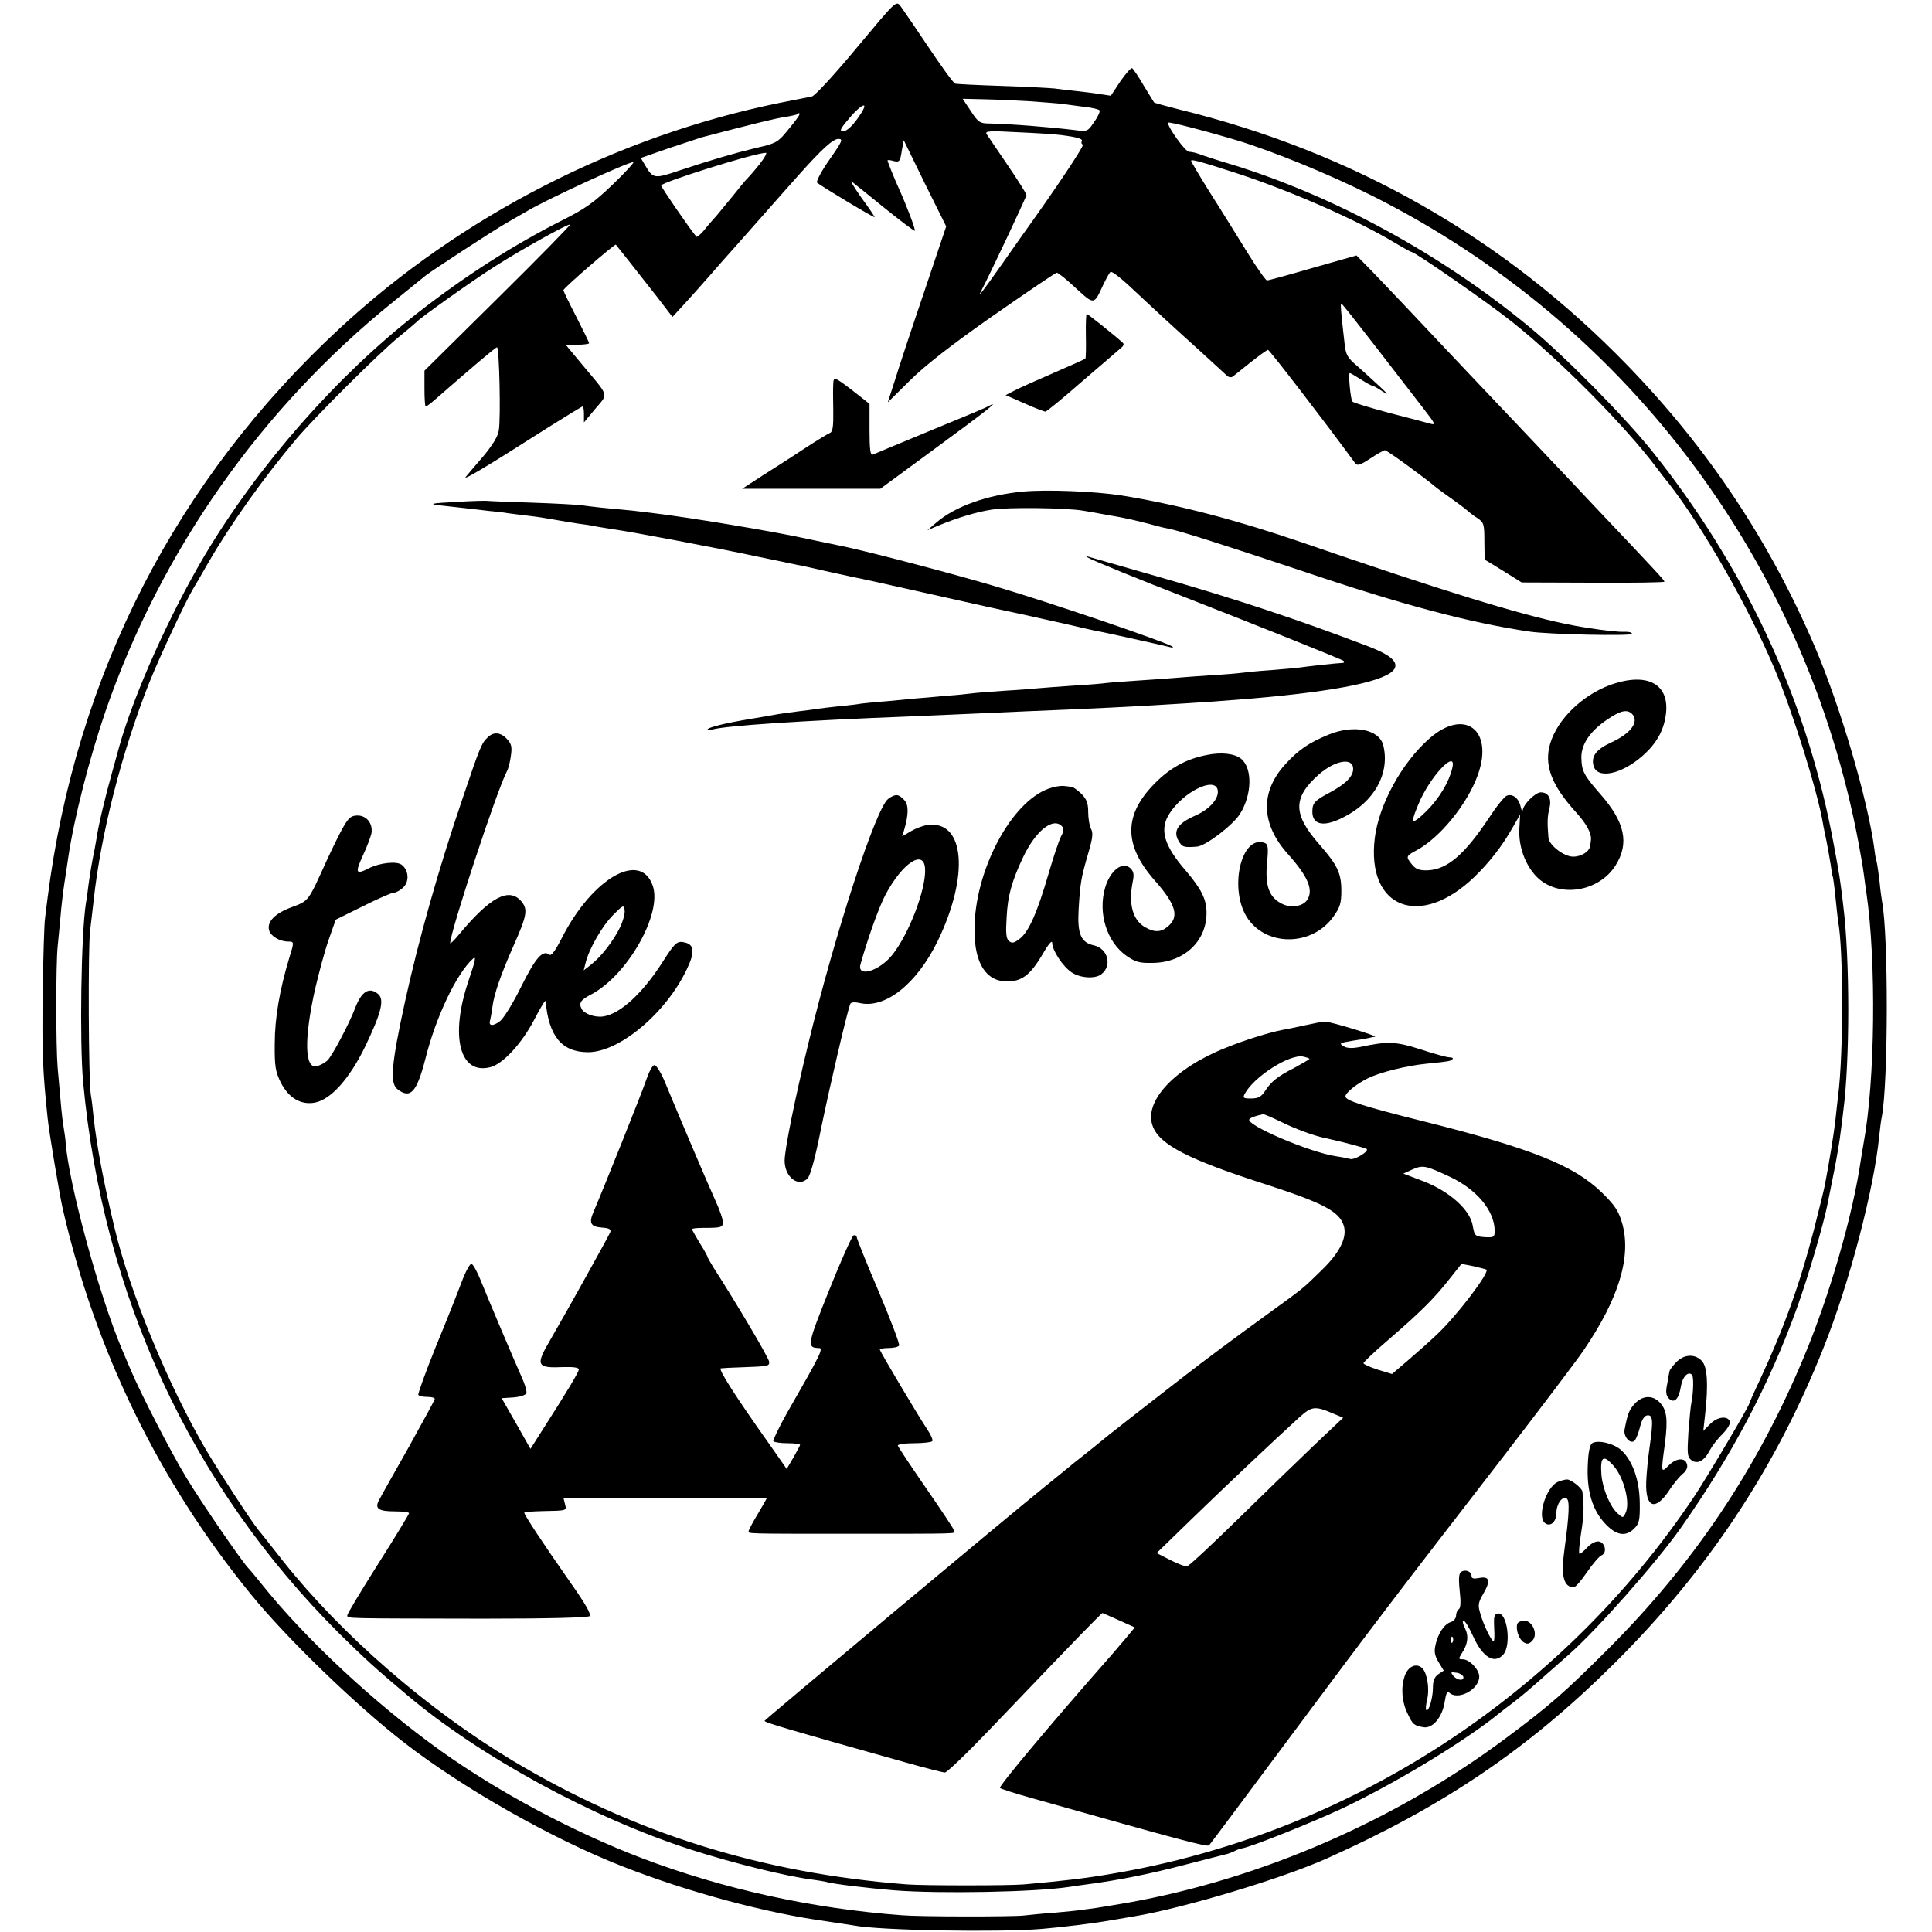
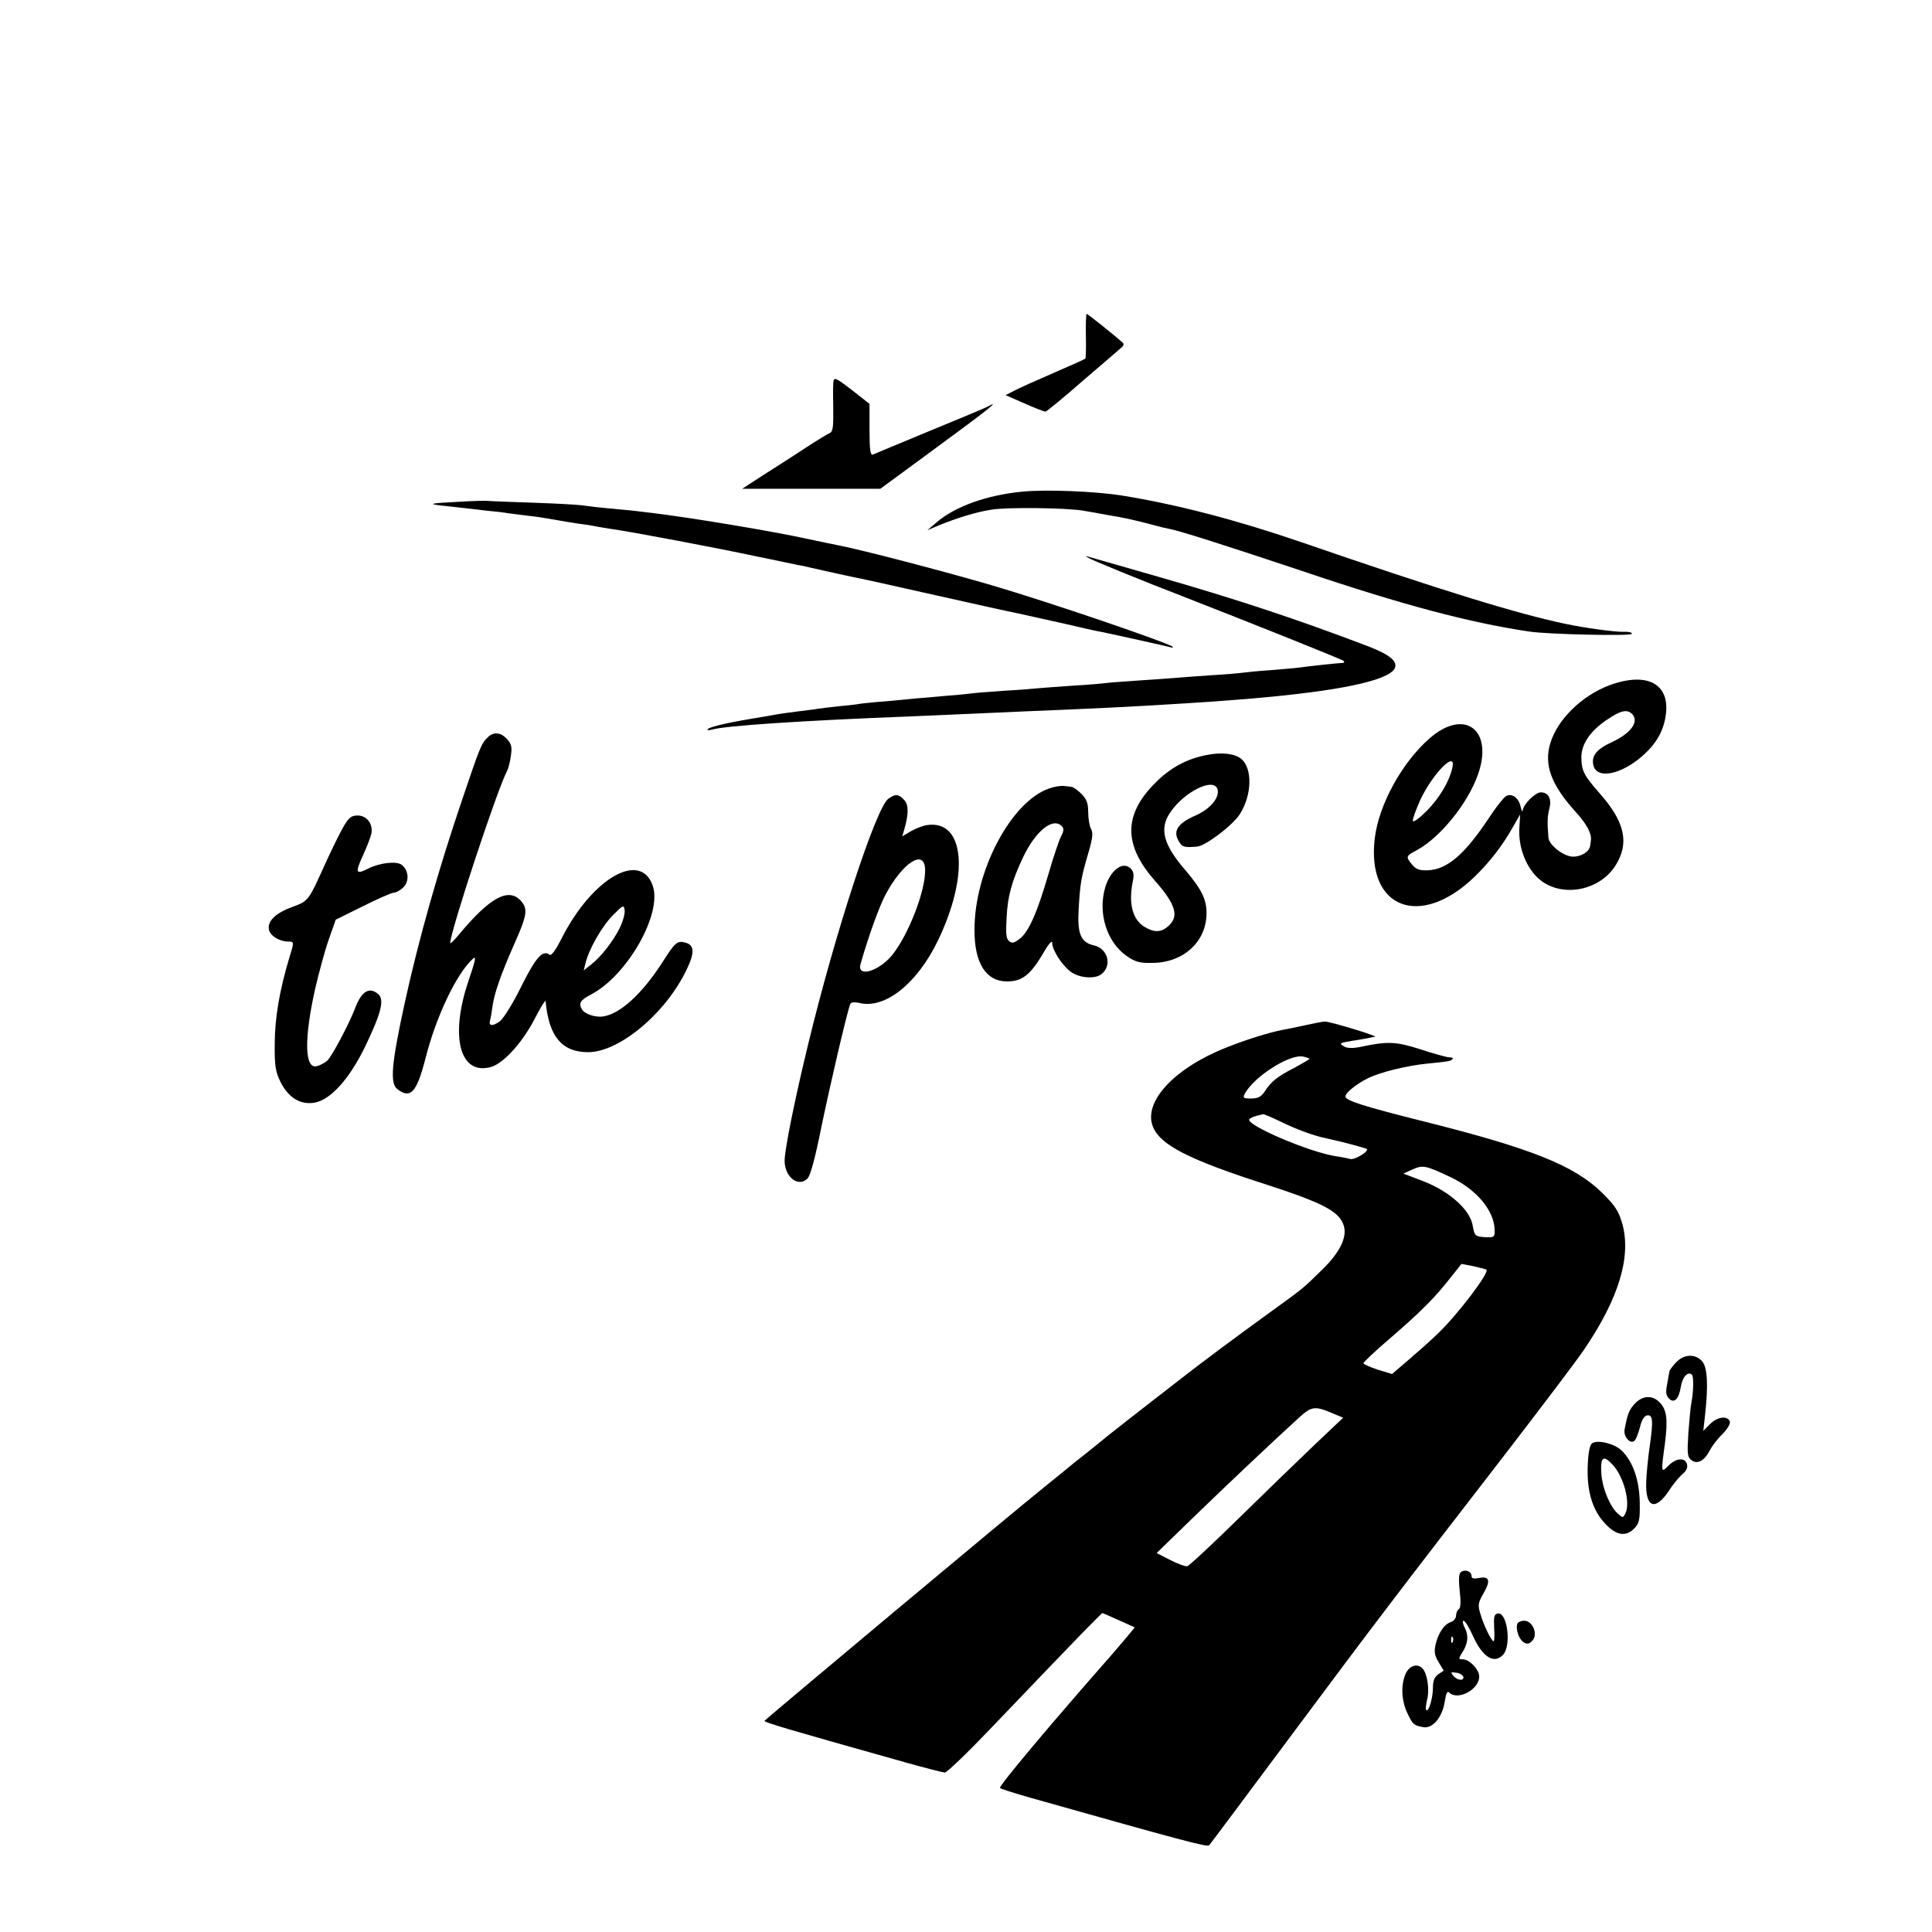
<svg xmlns="http://www.w3.org/2000/svg" version="1.0" width="751pt" height="751pt" viewBox="0 0 751 751" preserveAspectRatio="xMidYMid meet">
  <g transform="translate(0,751) scale(0.1,-0.1)" fill="#000000" stroke="none">
-     <path d="M3330 7324 c-88 -106 -162 -186 -174 -189 -12 -2 -68 -14 -126 -25 -630 -128 -1236 -438 -1708 -875 -637 -589 -1027 -1349 -1137 -2215 -3 -25 -8 -61 -10 -80 -3 -19 -7 -150 -9 -290 -3 -232 0 -304 19 -485 5 -53 46 -296 58 -350 126 -553 374 -1063 732 -1502 140 -172 407 -430 595 -576 226 -176 578 -376 850 -482 255 -100 559 -182 796 -214 44 -7 91 -14 105 -16 98 -19 562 -27 729 -13 83 7 205 22 265 33 17 3 59 10 95 16 192 32 574 147 748 225 456 204 784 427 1118 759 364 362 626 758 812 1225 101 252 197 619 217 825 3 28 7 62 10 74 25 133 26 704 1 836 -2 11 -7 47 -10 80 -4 33 -9 67 -11 75 -3 8 -7 31 -9 50 -26 193 -132 553 -231 785 -176 412 -416 772 -729 1095 -482 497 -1065 829 -1744 995 -51 13 -95 25 -96 27 -1 1 -19 31 -40 65 -20 35 -41 65 -45 68 -5 2 -25 -21 -46 -51 l-37 -56 -41 6 c-23 4 -64 9 -92 12 -27 3 -66 7 -85 10 -19 2 -111 7 -205 10 -93 3 -175 7 -182 9 -7 2 -53 66 -104 142 -51 76 -100 148 -109 160 -17 21 -18 19 -170 -163z m680 -208 c52 -4 106 -8 120 -10 14 -2 51 -7 82 -11 32 -3 60 -10 62 -14 3 -4 -6 -25 -21 -45 -24 -37 -27 -38 -72 -32 -99 12 -249 24 -336 26 -36 0 -43 5 -71 48 l-32 48 87 -2 c47 -1 129 -5 181 -8z m-676 -66 c-22 -31 -43 -50 -56 -50 -16 0 -13 8 23 50 23 28 48 50 56 50 8 0 -1 -19 -23 -50z m-230 8 c-4 -7 -24 -33 -45 -58 -34 -42 -44 -48 -116 -64 -91 -22 -173 -46 -300 -88 -100 -34 -104 -33 -135 19 l-17 29 109 38 c60 20 118 39 127 42 195 51 287 74 323 79 25 4 47 9 49 11 9 9 12 3 5 -8z m1706 -94 c141 -43 356 -131 520 -213 1010 -505 1714 -1457 1905 -2576 4 -22 9 -53 11 -70 2 -16 6 -46 9 -65 39 -267 34 -734 -11 -975 -2 -10 -6 -37 -10 -60 -31 -217 -122 -531 -222 -770 -182 -436 -428 -802 -761 -1135 -170 -170 -230 -222 -398 -347 -429 -320 -949 -546 -1468 -639 -44 -8 -98 -16 -120 -20 -22 -3 -49 -7 -60 -8 -11 -2 -58 -7 -105 -11 -47 -3 -101 -9 -120 -11 -42 -5 -405 -5 -474 1 -350 26 -695 102 -1011 222 -265 101 -554 255 -780 416 -255 182 -530 438 -700 652 -22 27 -45 55 -52 62 -28 31 -178 249 -238 348 -62 102 -177 326 -217 420 -9 22 -25 58 -34 80 -89 211 -208 648 -219 805 0 8 -4 35 -8 60 -7 44 -9 71 -23 230 -7 84 -7 401 0 470 3 25 7 77 11 115 3 39 10 97 15 130 5 33 12 78 15 100 23 156 82 386 145 570 216 625 605 1178 1120 1593 63 51 120 97 126 102 29 22 255 170 314 204 36 21 72 41 80 46 71 43 390 190 412 190 5 0 -30 -39 -79 -86 -73 -70 -107 -95 -197 -140 -190 -96 -379 -217 -562 -360 -315 -245 -620 -593 -829 -944 -137 -232 -273 -535 -331 -740 -2 -8 -15 -55 -29 -105 -25 -88 -54 -210 -59 -250 -2 -11 -6 -33 -9 -50 -8 -38 -15 -76 -23 -134 -3 -25 -7 -57 -10 -71 -19 -121 -25 -540 -11 -695 77 -834 421 -1572 996 -2145 95 -94 141 -136 261 -237 285 -241 724 -480 1106 -603 165 -53 373 -104 469 -116 22 -3 47 -7 55 -9 24 -8 166 -25 265 -33 178 -14 548 -7 680 13 17 3 48 7 70 10 122 16 247 41 380 76 83 21 158 41 168 43 9 3 22 8 27 11 5 3 18 8 28 10 40 7 276 102 391 156 196 93 442 241 582 348 25 20 63 50 85 66 36 28 70 57 129 110 13 11 51 45 85 75 106 93 342 360 433 490 200 284 344 558 451 853 41 112 106 333 120 407 3 14 14 70 25 125 11 55 23 125 26 155 4 30 9 66 10 80 26 195 26 593 0 800 -1 14 -6 50 -10 80 -3 30 -20 123 -36 205 -106 536 -344 1040 -696 1480 -107 134 -342 372 -478 484 -340 281 -756 508 -1155 631 -58 17 -115 36 -128 41 -13 5 -31 9 -40 9 -14 0 -82 94 -82 113 0 6 143 -31 270 -69z m-685 21 c63 -8 86 -15 80 -24 -3 -5 -1 -11 4 -13 8 -2 -104 -170 -237 -355 -7 -10 -44 -63 -83 -118 -65 -92 -90 -125 -77 -100 30 56 178 370 178 377 0 5 -33 57 -73 116 -40 59 -77 113 -82 121 -7 12 12 13 121 7 71 -3 147 -8 169 -11z m-901 -96 c-31 -44 -52 -84 -48 -89 15 -13 224 -139 224 -134 0 2 -23 37 -52 76 -28 40 -45 68 -37 62 8 -6 65 -52 128 -103 62 -50 115 -90 117 -88 4 3 -31 96 -61 162 -20 44 -45 107 -45 111 0 3 11 2 24 -2 22 -5 25 -2 31 38 l8 43 82 -168 83 -167 -85 -253 c-47 -138 -98 -292 -113 -341 l-29 -90 87 86 c60 59 161 138 324 252 131 91 241 166 246 166 5 0 39 -27 74 -60 72 -66 70 -66 106 12 12 25 25 49 29 51 5 3 35 -20 68 -50 127 -119 184 -171 275 -253 51 -47 99 -91 107 -98 9 -9 18 -11 26 -5 7 5 38 31 70 56 33 26 62 47 66 47 6 0 222 -281 337 -438 10 -14 18 -12 61 16 27 18 53 32 56 32 9 0 155 -107 200 -145 7 -6 33 -25 59 -43 25 -18 52 -38 60 -45 7 -7 25 -21 41 -31 25 -17 27 -23 27 -90 l1 -71 72 -44 72 -45 278 -1 c152 -1 277 1 277 4 -1 6 -26 34 -270 291 -70 75 -147 156 -170 180 -23 25 -79 83 -123 130 -80 84 -315 332 -453 479 -38 40 -94 99 -125 131 l-56 57 -169 -48 c-93 -27 -173 -49 -179 -49 -5 0 -41 51 -79 113 -38 61 -102 165 -143 229 -40 64 -73 120 -73 123 0 7 34 -2 170 -46 208 -67 476 -184 624 -274 32 -19 61 -35 64 -35 13 0 300 -199 392 -273 181 -144 438 -403 560 -566 14 -18 34 -45 46 -59 134 -172 310 -480 412 -722 71 -168 167 -476 188 -600 2 -14 9 -45 14 -70 5 -25 12 -65 16 -90 3 -24 7 -47 9 -50 1 -3 6 -39 10 -80 4 -41 9 -82 10 -91 21 -107 21 -520 0 -679 -2 -19 -7 -60 -10 -90 -5 -48 -24 -166 -41 -254 -3 -17 -23 -98 -44 -180 -54 -208 -115 -378 -211 -584 -22 -46 -39 -85 -39 -87 0 -10 -162 -283 -213 -360 -519 -778 -1348 -1315 -2267 -1469 -99 -17 -182 -27 -340 -41 -57 -5 -389 -5 -455 0 -567 44 -1061 199 -1532 481 -329 197 -665 489 -892 775 -45 57 -88 112 -96 121 -28 34 -153 226 -204 312 -146 249 -297 614 -356 864 -42 174 -69 319 -81 427 -3 33 -8 74 -11 90 -9 52 -11 567 -3 635 4 36 11 90 14 120 28 259 109 575 216 846 42 104 141 316 170 364 5 8 33 56 61 105 85 147 215 330 342 480 73 86 320 332 397 395 36 29 67 56 70 59 10 13 215 159 300 213 101 65 291 171 296 165 2 -2 -124 -131 -281 -286 l-285 -282 0 -70 c0 -38 2 -69 5 -69 3 0 18 11 33 24 142 124 238 206 244 206 9 0 15 -276 7 -323 -3 -23 -25 -58 -59 -99 -30 -35 -61 -71 -69 -81 -15 -18 73 34 319 191 72 45 132 82 135 82 3 0 5 -14 5 -31 l0 -31 44 53 c51 61 57 43 -52 173 l-63 76 45 0 c25 0 46 3 46 6 0 3 -23 50 -50 103 -28 54 -50 100 -50 103 0 8 200 181 204 177 6 -7 99 -125 161 -204 l59 -77 46 50 c25 27 70 78 100 112 30 35 60 68 65 74 6 6 62 70 125 141 63 72 133 150 155 175 90 101 133 140 154 140 19 0 16 -8 -35 -81z m-272 -18 c-20 -25 -42 -50 -48 -56 -6 -5 -30 -35 -54 -65 -25 -30 -54 -66 -66 -80 -13 -14 -34 -38 -47 -55 -14 -16 -27 -28 -30 -25 -22 25 -137 192 -137 199 0 12 365 127 407 127 6 1 -5 -20 -25 -45z m2399 -713 c73 -95 156 -202 183 -237 45 -58 48 -64 26 -58 -14 4 -86 23 -160 42 -74 20 -138 39 -143 44 -7 7 -17 111 -10 111 2 0 21 -11 43 -25 22 -14 42 -25 46 -25 3 0 20 -9 37 -21 26 -17 24 -13 -10 19 -24 22 -63 58 -87 79 -40 34 -45 44 -50 93 -14 121 -16 150 -12 150 3 0 64 -78 137 -172z" />
    <path d="M4221 6205 c1 -47 0 -87 -2 -89 -2 -2 -57 -27 -122 -55 -65 -28 -134 -59 -153 -69 l-35 -18 73 -32 c40 -18 77 -32 82 -32 4 0 69 53 143 118 75 64 143 123 151 130 10 7 12 15 6 20 -33 30 -136 112 -140 112 -2 0 -4 -38 -3 -85z" />
    <path d="M3239 6018 c-1 -12 -1 -60 0 -104 1 -62 -2 -83 -13 -87 -8 -3 -52 -30 -98 -60 -45 -30 -119 -77 -163 -105 l-80 -52 269 0 268 0 219 161 c202 148 249 186 201 160 -10 -6 -113 -49 -228 -96 -115 -48 -215 -89 -221 -92 -10 -4 -13 19 -13 96 l0 101 -61 48 c-75 58 -79 59 -80 30z" />
    <path d="M3975 5599 c-137 -13 -262 -57 -335 -120 l-35 -30 40 17 c78 32 151 54 210 63 61 10 291 7 355 -4 19 -3 60 -10 90 -16 74 -12 112 -21 180 -39 25 -7 54 -14 66 -16 39 -7 217 -64 514 -163 396 -134 656 -202 885 -236 74 -11 392 -18 398 -9 3 5 -11 9 -31 8 -34 -1 -152 15 -227 31 -186 39 -480 129 -1031 319 -252 86 -478 145 -694 180 -102 16 -291 24 -385 15z" />
    <path d="M1775 5559 c-101 -5 -114 -8 -60 -14 30 -3 134 -15 185 -21 25 -2 59 -6 75 -9 17 -2 53 -7 80 -10 28 -3 73 -10 100 -15 28 -5 68 -12 90 -15 23 -3 52 -7 65 -10 13 -3 42 -7 65 -11 80 -11 417 -75 557 -105 79 -16 154 -32 168 -35 14 -2 63 -13 110 -24 47 -10 96 -21 110 -24 14 -2 149 -32 300 -66 151 -34 304 -68 340 -75 36 -8 117 -26 180 -40 63 -15 126 -29 140 -31 58 -12 256 -56 270 -60 8 -3 11 -2 8 2 -16 15 -478 173 -703 239 -181 53 -498 136 -595 155 -25 5 -79 16 -120 25 -146 32 -470 85 -605 101 -33 4 -67 8 -75 9 -8 1 -51 5 -95 9 -44 4 -91 10 -105 12 -14 2 -99 7 -190 10 -91 3 -169 6 -175 7 -5 1 -59 0 -120 -4z" />
    <path d="M4230 5342 c13 -9 209 -89 380 -155 284 -111 606 -240 613 -246 4 -4 2 -8 -5 -8 -16 0 -133 -13 -168 -18 -14 -2 -63 -6 -110 -10 -47 -3 -96 -8 -110 -10 -14 -2 -70 -7 -125 -10 -55 -4 -116 -8 -135 -10 -19 -2 -82 -6 -140 -10 -58 -4 -116 -8 -130 -10 -14 -2 -70 -7 -125 -10 -55 -4 -116 -8 -135 -10 -19 -2 -80 -7 -135 -10 -55 -4 -111 -8 -125 -10 -14 -2 -61 -7 -105 -10 -44 -4 -96 -9 -115 -10 -19 -2 -71 -7 -115 -11 -44 -3 -88 -8 -97 -9 -9 -2 -48 -7 -85 -10 -37 -4 -75 -9 -83 -10 -9 -2 -43 -6 -75 -10 -33 -4 -69 -9 -80 -11 -11 -2 -60 -11 -110 -19 -97 -16 -165 -33 -165 -41 0 -3 8 -3 18 0 51 15 352 35 767 51 77 3 181 8 230 10 50 2 151 7 225 10 245 10 419 18 620 31 83 5 125 8 260 19 336 29 525 69 551 116 14 27 -18 54 -101 86 -273 104 -510 183 -821 272 -135 39 -254 73 -265 76 -15 5 -16 4 -4 -3z" />
    <path d="M6258 4847 c-108 -40 -204 -133 -232 -227 -25 -83 4 -161 98 -265 44 -48 64 -86 60 -112 -1 -7 -2 -17 -3 -22 -3 -21 -34 -41 -66 -41 -36 0 -94 45 -96 74 -5 59 -4 85 4 114 9 38 -4 62 -34 62 -21 0 -68 -47 -70 -70 -1 -8 -4 -2 -8 14 -7 33 -31 52 -54 43 -9 -3 -41 -43 -71 -89 -93 -140 -161 -198 -236 -201 -33 -1 -46 4 -61 22 -25 31 -25 33 18 56 91 49 198 181 238 294 62 175 -53 260 -189 140 -107 -94 -196 -257 -212 -387 -33 -273 176 -354 387 -151 60 58 109 122 147 189 l31 54 -3 -54 c-4 -69 22 -141 66 -187 82 -85 241 -63 308 43 54 86 37 168 -60 278 -64 73 -72 89 -73 142 0 51 33 101 99 146 53 36 78 42 98 23 29 -30 -4 -76 -81 -111 -58 -27 -78 -53 -69 -90 14 -54 108 -35 191 38 52 46 81 95 90 157 18 122 -71 171 -217 118z m-613 -324 c-13 -54 -50 -115 -99 -165 -28 -28 -52 -46 -54 -39 -2 6 12 44 30 84 51 106 142 195 123 120z" />
-     <path d="M5166 4655 c-78 -32 -118 -59 -170 -116 -99 -109 -95 -233 13 -352 75 -84 97 -136 73 -174 -16 -26 -62 -34 -97 -17 -51 24 -68 69 -60 158 6 60 4 74 -8 79 -94 36 -143 -186 -65 -296 78 -109 252 -103 332 11 25 35 30 52 30 99 0 69 -15 100 -85 180 -104 118 -104 182 -3 272 64 56 134 68 134 22 0 -30 -31 -60 -95 -94 -49 -26 -61 -37 -63 -60 -7 -62 38 -76 118 -35 122 60 184 172 157 281 -16 62 -114 81 -211 42z" />
    <path d="M1896 4644 c-25 -24 -30 -37 -99 -241 -91 -267 -169 -542 -223 -788 -53 -243 -59 -316 -29 -339 51 -39 75 -12 109 120 41 163 121 330 184 387 14 13 11 -4 -17 -86 -73 -216 -34 -367 86 -335 49 13 123 94 171 187 23 45 43 77 43 69 12 -136 63 -198 165 -198 122 0 304 153 384 323 31 64 29 94 -6 103 -32 8 -39 2 -90 -78 -78 -121 -163 -199 -229 -209 -32 -5 -74 10 -84 29 -12 23 -4 35 34 55 143 73 281 316 242 425 -48 136 -235 28 -353 -204 -25 -49 -41 -71 -48 -65 -26 20 -53 -10 -109 -122 -31 -64 -69 -125 -83 -136 -27 -21 -46 -20 -39 2 2 7 6 30 9 52 6 50 33 127 81 236 54 121 58 144 31 176 -48 55 -121 16 -243 -131 -18 -22 -33 -36 -33 -32 0 44 185 604 221 669 5 9 12 36 15 60 5 34 2 46 -16 65 -24 26 -52 28 -74 6z m514 -739 c-25 -52 -74 -115 -113 -145 l-28 -22 7 28 c13 55 65 145 107 187 39 39 42 41 45 19 2 -12 -6 -42 -18 -67z" />
    <path d="M4690 4575 c-78 -15 -142 -50 -200 -109 -123 -123 -123 -241 -1 -379 83 -94 96 -141 50 -179 -27 -23 -53 -23 -90 -1 -46 28 -63 89 -46 175 6 27 4 40 -8 52 -30 30 -79 -6 -99 -74 -29 -99 6 -211 82 -265 36 -25 52 -29 102 -28 121 1 210 83 210 194 0 53 -19 92 -81 165 -86 99 -103 161 -62 223 54 83 173 142 186 92 8 -33 -30 -77 -88 -102 -66 -29 -86 -59 -64 -97 14 -25 21 -27 72 -23 34 3 139 83 167 127 47 75 49 177 5 214 -25 21 -78 27 -135 15z" />
    <path d="M4078 4445 c-148 -51 -291 -322 -290 -551 0 -129 45 -199 127 -199 57 0 90 25 138 106 22 39 37 56 37 44 0 -29 42 -93 76 -115 33 -22 91 -26 115 -7 43 33 26 99 -28 112 -52 11 -66 45 -60 143 6 99 9 119 38 218 16 55 19 76 10 92 -6 11 -11 41 -11 65 0 35 -6 50 -26 71 -15 14 -32 27 -38 27 -6 1 -21 3 -32 4 -12 1 -37 -3 -56 -10z m49 -146 c9 -9 9 -19 -2 -39 -8 -15 -30 -80 -49 -146 -44 -151 -77 -226 -112 -253 -22 -17 -30 -19 -42 -9 -11 10 -13 30 -9 93 4 82 20 140 64 233 48 101 115 156 150 121z" />
    <path d="M3453 4405 c-47 -33 -207 -521 -312 -956 -52 -214 -91 -408 -91 -451 0 -63 53 -105 89 -69 11 11 30 80 54 201 33 159 98 440 112 477 2 7 15 9 37 4 99 -23 222 75 303 241 124 256 105 471 -40 451 -16 -2 -45 -13 -64 -24 l-34 -20 7 23 c18 61 19 99 1 118 -22 24 -34 25 -62 5z m143 -275 c3 -79 -63 -250 -126 -330 -51 -65 -140 -92 -125 -38 29 103 72 223 97 270 67 126 152 180 154 98z" />
    <path d="M1336 4298 c-14 -24 -43 -83 -66 -133 -73 -161 -69 -156 -135 -181 -66 -24 -98 -57 -89 -90 6 -23 42 -44 74 -44 24 0 24 -1 4 -65 -37 -123 -56 -233 -56 -332 -1 -88 3 -109 23 -150 31 -61 78 -89 133 -79 62 12 134 92 195 217 62 129 76 182 52 204 -35 31 -66 12 -91 -55 -23 -60 -90 -187 -108 -203 -9 -8 -27 -18 -39 -21 -49 -15 -52 103 -8 300 15 64 38 150 53 192 l27 77 105 52 c58 29 112 53 121 53 8 0 25 9 36 20 25 23 22 67 -5 88 -20 16 -87 8 -130 -14 -49 -25 -52 -17 -22 49 16 34 31 74 34 88 6 38 -19 69 -54 69 -24 0 -34 -8 -54 -42z" />
    <path d="M5070 3524 c-36 -8 -75 -16 -88 -18 -50 -10 -141 -38 -215 -68 -201 -79 -323 -210 -286 -306 27 -72 140 -130 443 -227 221 -72 281 -104 299 -158 15 -45 -14 -105 -84 -173 -80 -78 -64 -65 -224 -181 -113 -82 -241 -177 -310 -231 -5 -4 -62 -48 -125 -97 -63 -49 -140 -109 -170 -133 -30 -25 -73 -59 -94 -76 -22 -17 -56 -44 -76 -61 -20 -16 -56 -46 -80 -65 -114 -91 -1085 -903 -1088 -909 -2 -6 82 -31 545 -161 78 -22 148 -40 156 -40 8 0 86 75 173 166 239 250 270 282 357 372 44 45 81 82 82 82 1 0 30 -13 64 -28 l62 -28 -33 -40 c-18 -21 -45 -53 -59 -69 -230 -261 -438 -509 -432 -515 4 -4 58 -21 118 -38 581 -164 688 -193 695 -185 4 4 148 197 320 428 326 438 408 545 829 1090 140 182 279 365 308 408 136 200 186 364 148 494 -14 47 -28 68 -79 118 -108 105 -274 171 -688 275 -240 60 -308 82 -308 98 0 14 42 48 86 70 48 24 152 50 236 58 81 8 86 9 94 17 4 4 -1 7 -12 7 -10 0 -61 14 -112 31 -97 31 -129 32 -236 9 -25 -5 -47 -5 -59 1 -24 13 -21 15 28 23 22 3 49 8 60 10 11 3 25 5 30 6 14 2 -177 60 -195 59 -8 0 -44 -7 -80 -15z m20 -130 c0 -2 -26 -17 -57 -34 -67 -34 -92 -54 -117 -93 -14 -21 -26 -27 -53 -27 -30 0 -33 2 -24 19 36 66 173 154 226 144 14 -3 25 -7 25 -9z m-114 -243 c58 -29 131 -56 176 -65 61 -13 151 -37 160 -42 13 -8 -48 -45 -64 -39 -7 2 -31 7 -52 10 -105 15 -361 125 -339 145 7 7 25 13 54 19 3 0 32 -12 65 -28z m659 -215 c105 -49 174 -132 175 -209 0 -26 -2 -28 -39 -26 -37 3 -39 5 -46 43 -9 62 -89 134 -191 174 l-79 30 35 16 c41 18 51 16 145 -28z m143 -361 c13 -11 -113 -177 -190 -250 -29 -28 -81 -74 -115 -103 l-62 -53 -56 17 c-30 10 -55 21 -55 25 0 4 44 46 98 92 124 107 178 161 236 235 l47 59 47 -9 c26 -6 48 -12 50 -13z m-595 -560 l38 -16 -113 -107 c-62 -59 -195 -188 -296 -287 -101 -99 -189 -181 -197 -183 -7 -2 -37 9 -66 24 l-53 27 140 136 c132 128 312 298 414 391 49 44 61 46 133 15z" />
-     <path d="M2514 3318 c-15 -47 -170 -433 -207 -519 -19 -44 -11 -58 35 -61 27 -2 34 -7 30 -18 -7 -17 -171 -312 -231 -415 -61 -104 -57 -114 52 -109 35 1 57 -2 57 -9 0 -10 -43 -82 -141 -235 l-47 -74 -56 99 -56 98 46 3 c25 2 47 9 50 16 3 7 -6 37 -20 67 -29 65 -125 291 -158 373 -13 33 -29 61 -35 63 -6 2 -23 -29 -38 -69 -15 -40 -60 -154 -101 -253 -40 -99 -70 -183 -68 -187 3 -5 18 -8 35 -8 16 0 29 -3 29 -8 0 -4 -46 -88 -101 -187 -56 -99 -108 -191 -115 -205 -19 -34 -4 -45 62 -45 29 0 54 -3 54 -7 0 -4 -54 -93 -120 -197 -66 -104 -120 -194 -120 -200 0 -13 -16 -12 529 -13 254 0 407 4 413 10 7 7 -18 50 -73 128 -110 157 -183 268 -181 274 1 3 32 5 69 6 99 2 96 1 89 28 l-6 24 395 0 c217 0 395 -1 395 -3 0 -1 -16 -29 -35 -61 -19 -32 -35 -61 -35 -66 0 -10 -18 -10 405 -10 420 0 395 0 395 10 0 5 -49 79 -110 167 -60 87 -110 162 -110 166 0 5 29 9 64 9 36 0 67 4 70 8 3 5 -5 24 -18 43 -36 54 -186 306 -186 313 0 3 15 6 34 6 19 0 38 4 41 10 3 5 -33 100 -80 211 -47 110 -85 205 -85 211 0 5 -5 8 -12 6 -6 -2 -49 -98 -95 -213 -86 -214 -87 -224 -40 -225 19 0 8 -23 -123 -251 -32 -57 -56 -107 -54 -111 3 -4 27 -8 55 -8 27 0 49 -3 49 -6 0 -3 -12 -25 -26 -50 l-26 -44 -65 93 c-133 187 -203 297 -191 298 7 1 42 3 78 4 108 4 110 4 110 21 0 13 -124 223 -216 366 -13 21 -24 40 -24 43 0 2 -13 27 -30 53 -16 27 -30 51 -30 54 0 3 19 5 43 5 71 0 77 2 77 23 0 11 -13 48 -29 83 -28 61 -136 315 -196 460 -15 37 -34 67 -41 67 -7 0 -20 -23 -30 -52z" />
    <path d="M6515 2214 c-14 -15 -25 -30 -25 -33 -1 -3 -5 -25 -9 -49 -7 -33 -5 -46 6 -58 21 -21 39 -3 47 47 6 37 28 60 43 45 7 -7 6 -66 -2 -107 -3 -13 -8 -66 -12 -118 -5 -83 -4 -95 12 -107 23 -17 50 -3 71 38 9 17 31 46 50 64 20 21 31 40 28 49 -9 23 -49 18 -77 -11 l-26 -26 7 63 c13 116 9 185 -12 208 -27 30 -71 27 -101 -5z" />
    <path d="M6355 2054 c-22 -24 -28 -38 -40 -101 -5 -28 23 -59 39 -43 6 6 15 30 21 53 6 26 16 43 27 45 23 4 25 -19 11 -118 -7 -47 -13 -111 -14 -142 -3 -99 35 -113 89 -32 17 27 42 56 53 65 12 9 20 24 17 35 -5 29 -41 28 -71 -2 -31 -31 -31 -31 -15 86 12 95 7 131 -22 160 -28 28 -66 25 -95 -6z" />
    <path d="M6189 1900 c-9 -6 -15 -34 -17 -83 -5 -100 17 -176 67 -229 43 -47 81 -53 114 -19 19 19 22 33 21 99 -1 88 -27 163 -72 205 -29 26 -90 41 -113 27z m79 -83 c44 -46 71 -150 50 -190 -9 -18 -10 -18 -30 0 -29 26 -58 94 -63 150 -5 69 6 80 43 40z" />
-     <path d="M6054 1749 c-45 -22 -79 -134 -49 -159 21 -17 45 4 45 39 0 35 23 67 40 56 12 -8 10 -62 -9 -200 -14 -101 -3 -144 36 -145 7 0 30 26 52 59 22 32 47 61 56 65 23 9 15 50 -10 54 -12 2 -31 -8 -45 -23 -13 -14 -26 -25 -30 -25 -4 0 -1 37 6 81 11 69 12 99 5 161 -2 14 -45 48 -60 47 -9 0 -25 -5 -37 -10z" />
+     <path d="M6054 1749 z" />
    <path d="M5680 1400 c-9 -6 -11 -24 -6 -73 5 -43 4 -67 -3 -72 -6 -3 -11 -15 -11 -25 0 -10 -9 -22 -20 -25 -26 -8 -50 -44 -60 -89 -6 -27 -3 -42 12 -67 l20 -33 -21 -14 c-15 -11 -21 -25 -21 -53 0 -40 -17 -96 -26 -86 -3 3 -1 20 3 39 11 40 1 104 -18 123 -23 23 -57 7 -69 -31 -15 -45 -11 -100 12 -146 20 -42 24 -45 61 -52 36 -6 74 39 83 100 5 32 10 42 17 35 33 -33 117 11 117 62 0 27 -38 67 -64 67 -17 0 -17 2 -4 23 24 36 28 68 12 99 -8 15 -10 28 -5 28 6 0 22 -27 37 -60 37 -82 82 -110 117 -72 33 36 16 167 -21 160 -14 -3 -16 -12 -14 -56 2 -28 1 -52 -2 -52 -8 0 -38 60 -51 105 -11 36 -10 44 12 82 28 49 23 67 -18 59 -21 -4 -29 -2 -29 8 0 17 -23 27 -40 16z m-33 -272 c-3 -8 -6 -5 -6 6 -1 11 2 17 5 13 3 -3 4 -12 1 -19z m41 -135 c5 -18 -23 -16 -39 3 -11 14 -10 15 11 12 13 -1 25 -9 28 -15z" />
    <path d="M5898 1198 c-7 -21 6 -60 25 -72 13 -8 21 -7 33 6 24 24 2 78 -31 78 -13 0 -25 -6 -27 -12z" />
  </g>
</svg>